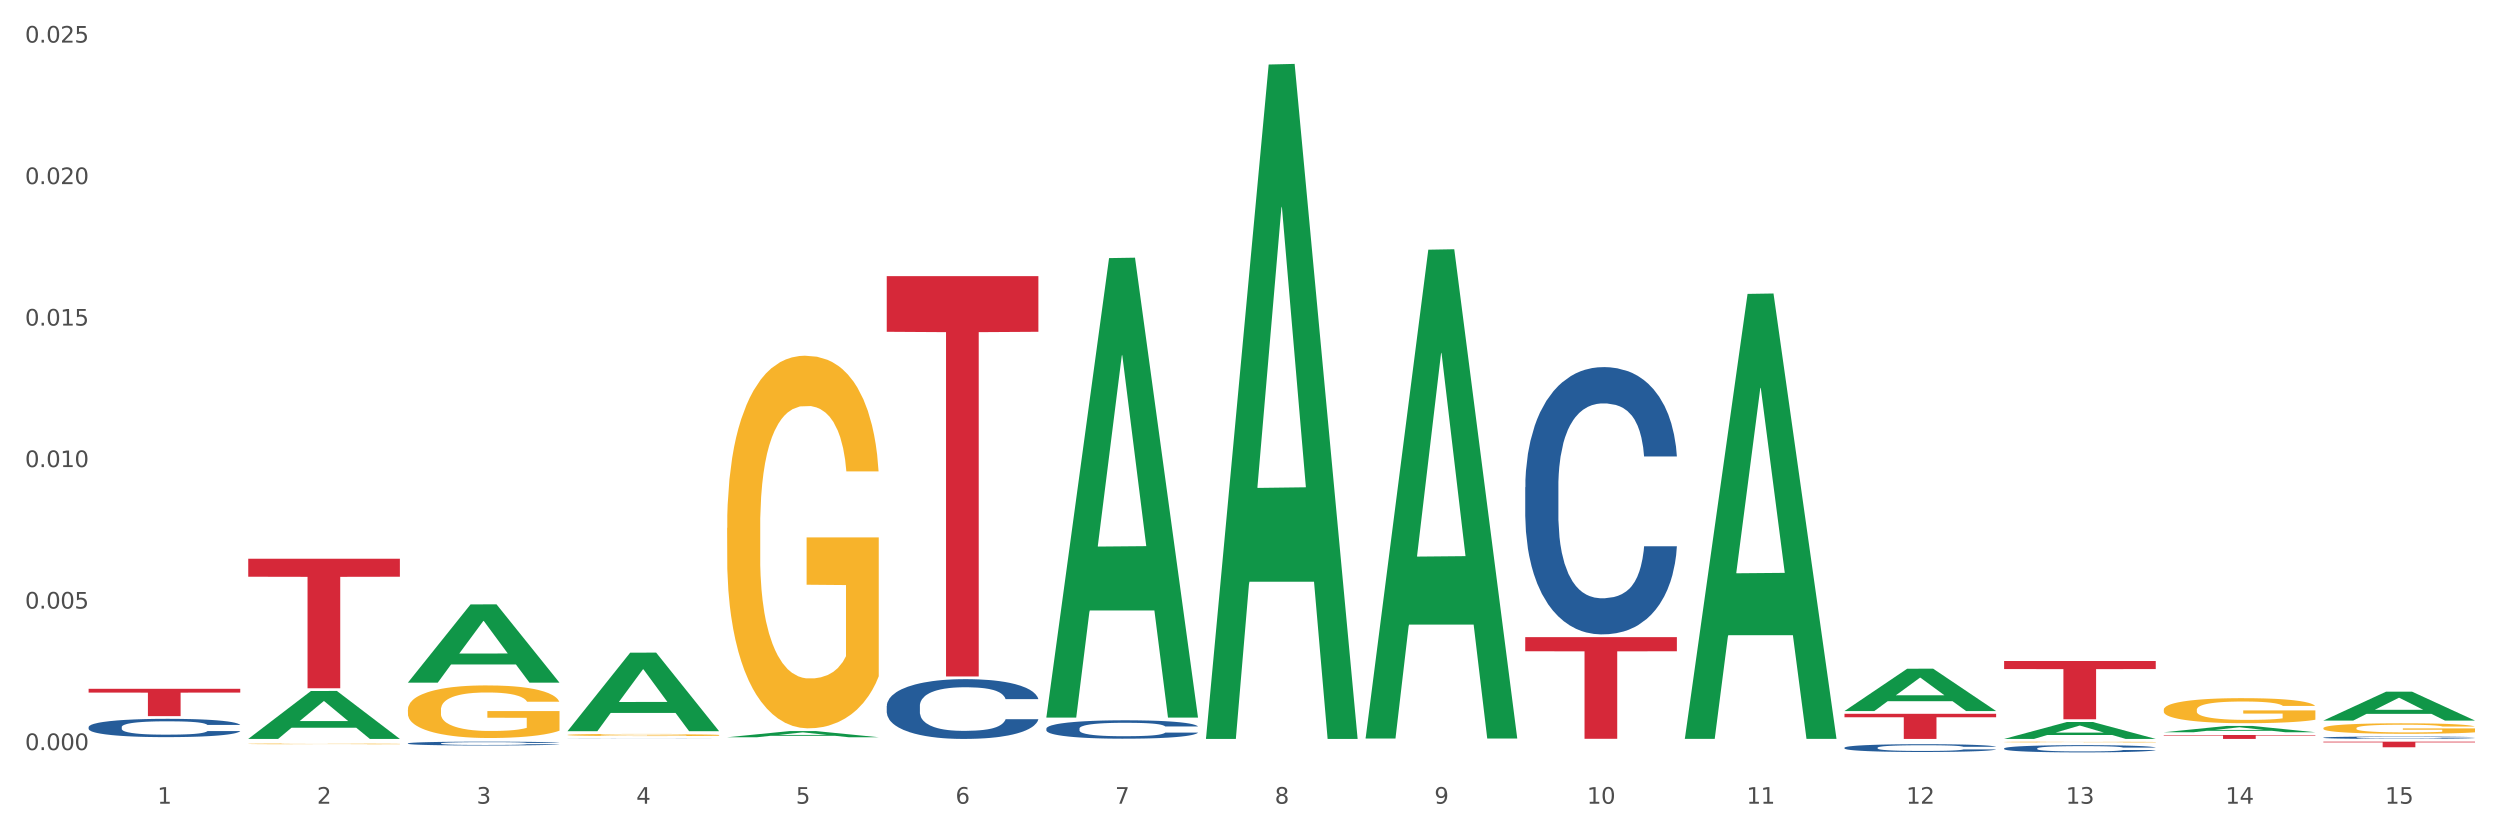
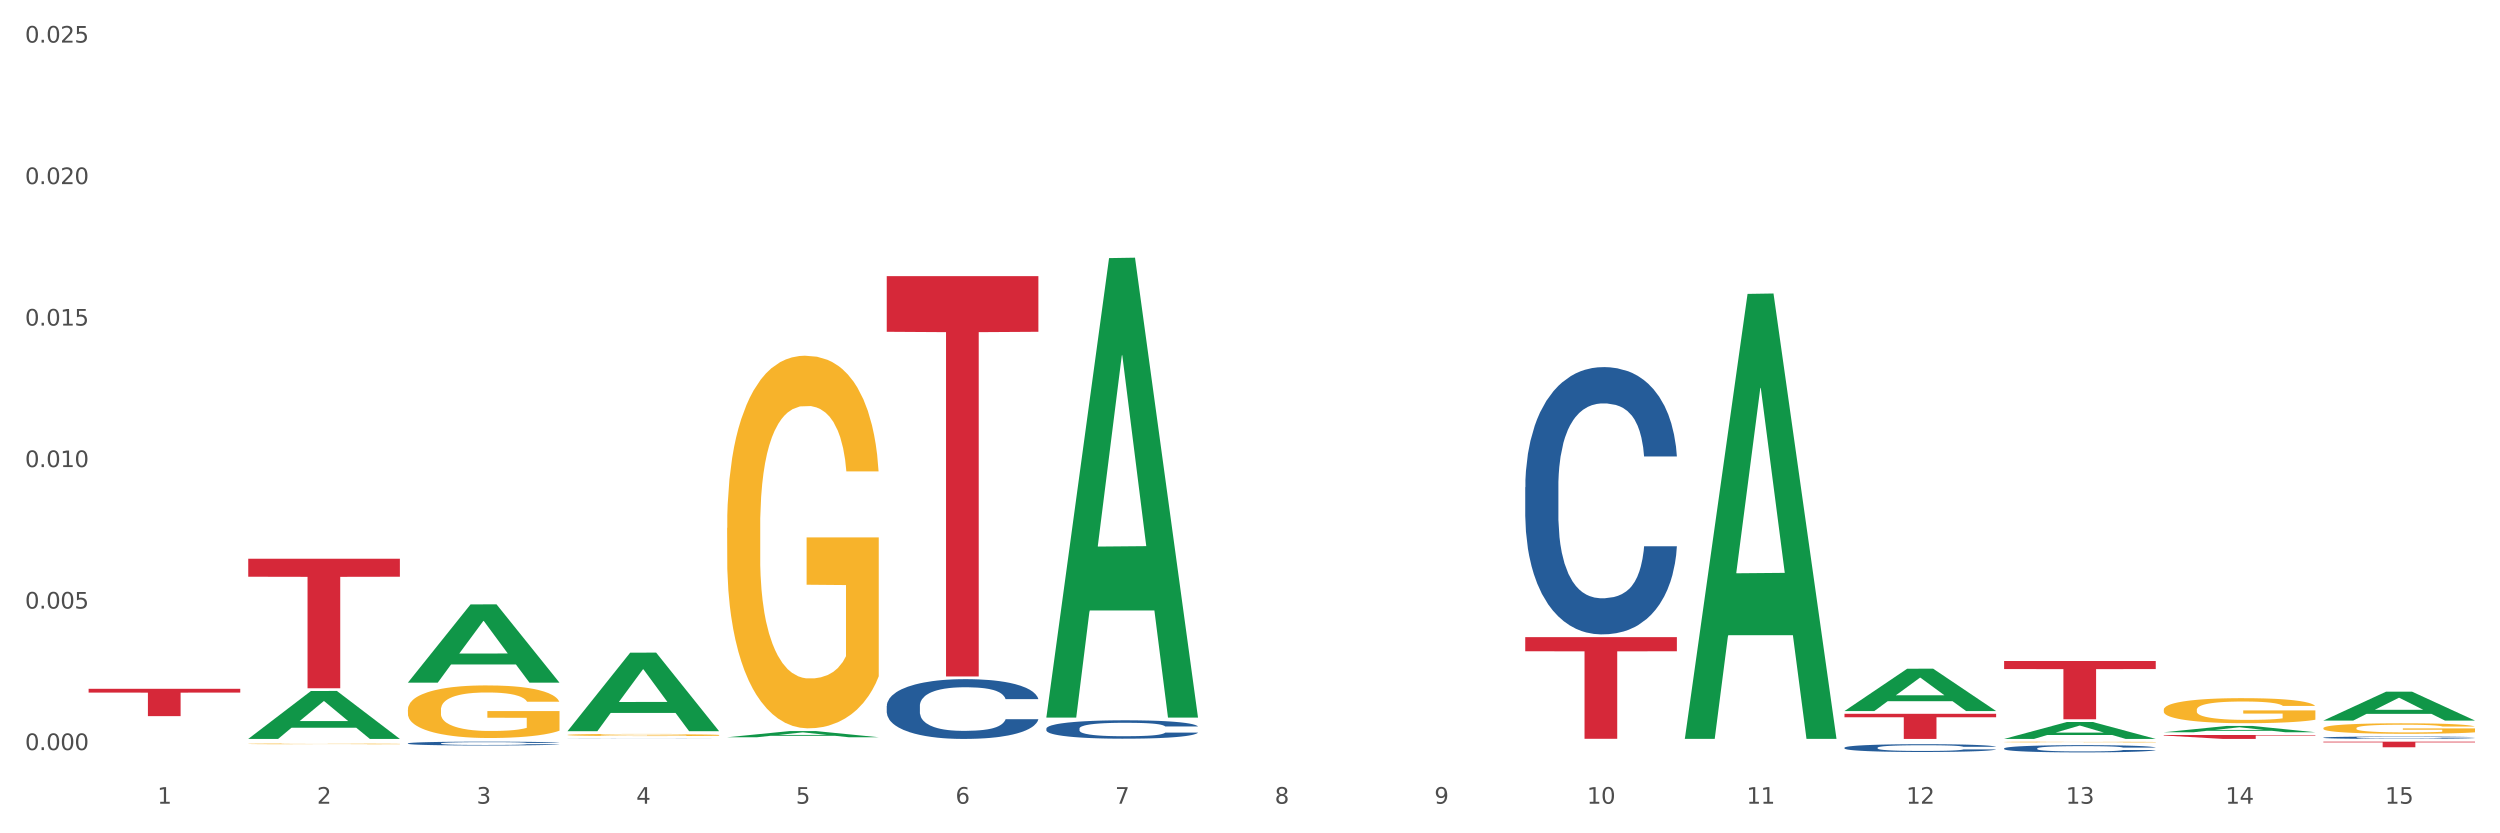
<svg xmlns="http://www.w3.org/2000/svg" xmlns:xlink="http://www.w3.org/1999/xlink" width="1080pt" height="360pt" viewBox="0 0 1080 360" version="1.1">
  <rect x="0" y="0" width="1080" height="360" fill="#333333" stroke="none" />
  <defs>
    <style type="text/css">*{stroke-linejoin: round; stroke-linecap: butt}</style>
  </defs>
  <g id="figure_1">
    <g id="patch_1">
      <path d="M 0 360  L 1080 360  L 1080 0  L 0 0  z " style="fill: #ffffff; stroke: #ffffff; stroke-linejoin: miter" />
    </g>
    <g id="axes_1">
      <g id="matplotlib.axis_1">
        <g id="xtick_1">
          <g id="text_1">
            <g style="fill: #4d4d4d" transform="translate(67.984 347.204) scale(0.096 -0.096)">
              <defs>
                <path id="DejaVuSans-31" d="M 794 531  L 1825 531  L 1825 4091  L 703 3866  L 703 4441  L 1819 4666  L 2450 4666  L 2450 531  L 3481 531  L 3481 0  L 794 0  L 794 531  z " transform="scale(0.016)" />
              </defs>
              <use xlink:href="#DejaVuSans-31" />
            </g>
          </g>
        </g>
        <g id="xtick_2">
          <g id="text_2">
            <g style="fill: #4d4d4d" transform="translate(136.942 347.204) scale(0.096 -0.096)">
              <defs>
                <path id="DejaVuSans-32" d="M 1228 531  L 3431 531  L 3431 0  L 469 0  L 469 531  Q 828 903 1448 1529  Q 2069 2156 2228 2338  Q 2531 2678 2651 2914  Q 2772 3150 2772 3378  Q 2772 3750 2511 3984  Q 2250 4219 1831 4219  Q 1534 4219 1204 4116  Q 875 4013 500 3803  L 500 4441  Q 881 4594 1212 4672  Q 1544 4750 1819 4750  Q 2544 4750 2975 4387  Q 3406 4025 3406 3419  Q 3406 3131 3298 2873  Q 3191 2616 2906 2266  Q 2828 2175 2409 1742  Q 1991 1309 1228 531  z " transform="scale(0.016)" />
              </defs>
              <use xlink:href="#DejaVuSans-32" />
            </g>
          </g>
        </g>
        <g id="xtick_3">
          <g id="text_3">
            <g style="fill: #4d4d4d" transform="translate(205.899 347.204) scale(0.096 -0.096)">
              <defs>
                <path id="DejaVuSans-33" d="M 2597 2516  Q 3050 2419 3304 2112  Q 3559 1806 3559 1356  Q 3559 666 3084 287  Q 2609 -91 1734 -91  Q 1441 -91 1130 -33  Q 819 25 488 141  L 488 750  Q 750 597 1062 519  Q 1375 441 1716 441  Q 2309 441 2620 675  Q 2931 909 2931 1356  Q 2931 1769 2642 2001  Q 2353 2234 1838 2234  L 1294 2234  L 1294 2753  L 1863 2753  Q 2328 2753 2575 2939  Q 2822 3125 2822 3475  Q 2822 3834 2567 4026  Q 2313 4219 1838 4219  Q 1578 4219 1281 4162  Q 984 4106 628 3988  L 628 4550  Q 988 4650 1302 4700  Q 1616 4750 1894 4750  Q 2613 4750 3031 4423  Q 3450 4097 3450 3541  Q 3450 3153 3228 2886  Q 3006 2619 2597 2516  z " transform="scale(0.016)" />
              </defs>
              <use xlink:href="#DejaVuSans-33" />
            </g>
          </g>
        </g>
        <g id="xtick_4">
          <g id="text_4">
            <g style="fill: #4d4d4d" transform="translate(274.857 347.204) scale(0.096 -0.096)">
              <defs>
                <path id="DejaVuSans-34" d="M 2419 4116  L 825 1625  L 2419 1625  L 2419 4116  z M 2253 4666  L 3047 4666  L 3047 1625  L 3713 1625  L 3713 1100  L 3047 1100  L 3047 0  L 2419 0  L 2419 1100  L 313 1100  L 313 1709  L 2253 4666  z " transform="scale(0.016)" />
              </defs>
              <use xlink:href="#DejaVuSans-34" />
            </g>
          </g>
        </g>
        <g id="xtick_5">
          <g id="text_5">
            <g style="fill: #4d4d4d" transform="translate(343.815 347.204) scale(0.096 -0.096)">
              <defs>
                <path id="DejaVuSans-35" d="M 691 4666  L 3169 4666  L 3169 4134  L 1269 4134  L 1269 2991  Q 1406 3038 1543 3061  Q 1681 3084 1819 3084  Q 2600 3084 3056 2656  Q 3513 2228 3513 1497  Q 3513 744 3044 326  Q 2575 -91 1722 -91  Q 1428 -91 1123 -41  Q 819 9 494 109  L 494 744  Q 775 591 1075 516  Q 1375 441 1709 441  Q 2250 441 2565 725  Q 2881 1009 2881 1497  Q 2881 1984 2565 2268  Q 2250 2553 1709 2553  Q 1456 2553 1204 2497  Q 953 2441 691 2322  L 691 4666  z " transform="scale(0.016)" />
              </defs>
              <use xlink:href="#DejaVuSans-35" />
            </g>
          </g>
        </g>
        <g id="xtick_6">
          <g id="text_6">
            <g style="fill: #4d4d4d" transform="translate(412.772 347.204) scale(0.096 -0.096)">
              <defs>
                <path id="DejaVuSans-36" d="M 2113 2584  Q 1688 2584 1439 2293  Q 1191 2003 1191 1497  Q 1191 994 1439 701  Q 1688 409 2113 409  Q 2538 409 2786 701  Q 3034 994 3034 1497  Q 3034 2003 2786 2293  Q 2538 2584 2113 2584  z M 3366 4563  L 3366 3988  Q 3128 4100 2886 4159  Q 2644 4219 2406 4219  Q 1781 4219 1451 3797  Q 1122 3375 1075 2522  Q 1259 2794 1537 2939  Q 1816 3084 2150 3084  Q 2853 3084 3261 2657  Q 3669 2231 3669 1497  Q 3669 778 3244 343  Q 2819 -91 2113 -91  Q 1303 -91 875 529  Q 447 1150 447 2328  Q 447 3434 972 4092  Q 1497 4750 2381 4750  Q 2619 4750 2861 4703  Q 3103 4656 3366 4563  z " transform="scale(0.016)" />
              </defs>
              <use xlink:href="#DejaVuSans-36" />
            </g>
          </g>
        </g>
        <g id="xtick_7">
          <g id="text_7">
            <g style="fill: #4d4d4d" transform="translate(481.73 347.204) scale(0.096 -0.096)">
              <defs>
                <path id="DejaVuSans-37" d="M 525 4666  L 3525 4666  L 3525 4397  L 1831 0  L 1172 0  L 2766 4134  L 525 4134  L 525 4666  z " transform="scale(0.016)" />
              </defs>
              <use xlink:href="#DejaVuSans-37" />
            </g>
          </g>
        </g>
        <g id="xtick_8">
          <g id="text_8">
            <g style="fill: #4d4d4d" transform="translate(550.688 347.204) scale(0.096 -0.096)">
              <defs>
                <path id="DejaVuSans-38" d="M 2034 2216  Q 1584 2216 1326 1975  Q 1069 1734 1069 1313  Q 1069 891 1326 650  Q 1584 409 2034 409  Q 2484 409 2743 651  Q 3003 894 3003 1313  Q 3003 1734 2745 1975  Q 2488 2216 2034 2216  z M 1403 2484  Q 997 2584 770 2862  Q 544 3141 544 3541  Q 544 4100 942 4425  Q 1341 4750 2034 4750  Q 2731 4750 3128 4425  Q 3525 4100 3525 3541  Q 3525 3141 3298 2862  Q 3072 2584 2669 2484  Q 3125 2378 3379 2068  Q 3634 1759 3634 1313  Q 3634 634 3220 271  Q 2806 -91 2034 -91  Q 1263 -91 848 271  Q 434 634 434 1313  Q 434 1759 690 2068  Q 947 2378 1403 2484  z M 1172 3481  Q 1172 3119 1398 2916  Q 1625 2713 2034 2713  Q 2441 2713 2670 2916  Q 2900 3119 2900 3481  Q 2900 3844 2670 4047  Q 2441 4250 2034 4250  Q 1625 4250 1398 4047  Q 1172 3844 1172 3481  z " transform="scale(0.016)" />
              </defs>
              <use xlink:href="#DejaVuSans-38" />
            </g>
          </g>
        </g>
        <g id="xtick_9">
          <g id="text_9">
            <g style="fill: #4d4d4d" transform="translate(619.645 347.204) scale(0.096 -0.096)">
              <defs>
                <path id="DejaVuSans-39" d="M 703 97  L 703 672  Q 941 559 1184 500  Q 1428 441 1663 441  Q 2288 441 2617 861  Q 2947 1281 2994 2138  Q 2813 1869 2534 1725  Q 2256 1581 1919 1581  Q 1219 1581 811 2004  Q 403 2428 403 3163  Q 403 3881 828 4315  Q 1253 4750 1959 4750  Q 2769 4750 3195 4129  Q 3622 3509 3622 2328  Q 3622 1225 3098 567  Q 2575 -91 1691 -91  Q 1453 -91 1209 -44  Q 966 3 703 97  z M 1959 2075  Q 2384 2075 2632 2365  Q 2881 2656 2881 3163  Q 2881 3666 2632 3958  Q 2384 4250 1959 4250  Q 1534 4250 1286 3958  Q 1038 3666 1038 3163  Q 1038 2656 1286 2365  Q 1534 2075 1959 2075  z " transform="scale(0.016)" />
              </defs>
              <use xlink:href="#DejaVuSans-39" />
            </g>
          </g>
        </g>
        <g id="xtick_10">
          <g id="text_10">
            <g style="fill: #4d4d4d" transform="translate(685.549 347.204) scale(0.096 -0.096)">
              <defs>
                <path id="DejaVuSans-30" d="M 2034 4250  Q 1547 4250 1301 3770  Q 1056 3291 1056 2328  Q 1056 1369 1301 889  Q 1547 409 2034 409  Q 2525 409 2770 889  Q 3016 1369 3016 2328  Q 3016 3291 2770 3770  Q 2525 4250 2034 4250  z M 2034 4750  Q 2819 4750 3233 4129  Q 3647 3509 3647 2328  Q 3647 1150 3233 529  Q 2819 -91 2034 -91  Q 1250 -91 836 529  Q 422 1150 422 2328  Q 422 3509 836 4129  Q 1250 4750 2034 4750  z " transform="scale(0.016)" />
              </defs>
              <use xlink:href="#DejaVuSans-31" />
              <use xlink:href="#DejaVuSans-30" transform="translate(63.623 0)" />
            </g>
          </g>
        </g>
        <g id="xtick_11">
          <g id="text_11">
            <g style="fill: #4d4d4d" transform="translate(754.506 347.204) scale(0.096 -0.096)">
              <use xlink:href="#DejaVuSans-31" />
              <use xlink:href="#DejaVuSans-31" transform="translate(63.623 0)" />
            </g>
          </g>
        </g>
        <g id="xtick_12">
          <g id="text_12">
            <g style="fill: #4d4d4d" transform="translate(823.464 347.204) scale(0.096 -0.096)">
              <use xlink:href="#DejaVuSans-31" />
              <use xlink:href="#DejaVuSans-32" transform="translate(63.623 0)" />
            </g>
          </g>
        </g>
        <g id="xtick_13">
          <g id="text_13">
            <g style="fill: #4d4d4d" transform="translate(892.422 347.204) scale(0.096 -0.096)">
              <use xlink:href="#DejaVuSans-31" />
              <use xlink:href="#DejaVuSans-33" transform="translate(63.623 0)" />
            </g>
          </g>
        </g>
        <g id="xtick_14">
          <g id="text_14">
            <g style="fill: #4d4d4d" transform="translate(961.379 347.204) scale(0.096 -0.096)">
              <use xlink:href="#DejaVuSans-31" />
              <use xlink:href="#DejaVuSans-34" transform="translate(63.623 0)" />
            </g>
          </g>
        </g>
        <g id="xtick_15">
          <g id="text_15">
            <g style="fill: #4d4d4d" transform="translate(1030.337 347.204) scale(0.096 -0.096)">
              <use xlink:href="#DejaVuSans-31" />
              <use xlink:href="#DejaVuSans-35" transform="translate(63.623 0)" />
            </g>
          </g>
        </g>
        <g id="xtick_16" />
        <g id="xtick_17" />
        <g id="xtick_18" />
        <g id="xtick_19" />
        <g id="xtick_20" />
        <g id="xtick_21" />
        <g id="xtick_22" />
        <g id="xtick_23" />
        <g id="xtick_24" />
        <g id="xtick_25" />
        <g id="xtick_26" />
        <g id="xtick_27" />
        <g id="xtick_28" />
        <g id="xtick_29" />
      </g>
      <g id="matplotlib.axis_2">
        <g id="ytick_1">
          <g id="text_16">
            <g style="fill: #4d4d4d" transform="translate(10.8 324.037) scale(0.096 -0.096)">
              <defs>
                <path id="DejaVuSans-2e" d="M 684 794  L 1344 794  L 1344 0  L 684 0  L 684 794  z " transform="scale(0.016)" />
              </defs>
              <use xlink:href="#DejaVuSans-30" />
              <use xlink:href="#DejaVuSans-2e" transform="translate(63.623 0)" />
              <use xlink:href="#DejaVuSans-30" transform="translate(95.41 0)" />
              <use xlink:href="#DejaVuSans-30" transform="translate(159.033 0)" />
              <use xlink:href="#DejaVuSans-30" transform="translate(222.656 0)" />
            </g>
          </g>
        </g>
        <g id="ytick_2">
          <g id="text_17">
            <g style="fill: #4d4d4d" transform="translate(10.8 262.911) scale(0.096 -0.096)">
              <use xlink:href="#DejaVuSans-30" />
              <use xlink:href="#DejaVuSans-2e" transform="translate(63.623 0)" />
              <use xlink:href="#DejaVuSans-30" transform="translate(95.41 0)" />
              <use xlink:href="#DejaVuSans-30" transform="translate(159.033 0)" />
              <use xlink:href="#DejaVuSans-35" transform="translate(222.656 0)" />
            </g>
          </g>
        </g>
        <g id="ytick_3">
          <g id="text_18">
            <g style="fill: #4d4d4d" transform="translate(10.8 201.784) scale(0.096 -0.096)">
              <use xlink:href="#DejaVuSans-30" />
              <use xlink:href="#DejaVuSans-2e" transform="translate(63.623 0)" />
              <use xlink:href="#DejaVuSans-30" transform="translate(95.41 0)" />
              <use xlink:href="#DejaVuSans-31" transform="translate(159.033 0)" />
              <use xlink:href="#DejaVuSans-30" transform="translate(222.656 0)" />
            </g>
          </g>
        </g>
        <g id="ytick_4">
          <g id="text_19">
            <g style="fill: #4d4d4d" transform="translate(10.8 140.658) scale(0.096 -0.096)">
              <use xlink:href="#DejaVuSans-30" />
              <use xlink:href="#DejaVuSans-2e" transform="translate(63.623 0)" />
              <use xlink:href="#DejaVuSans-30" transform="translate(95.41 0)" />
              <use xlink:href="#DejaVuSans-31" transform="translate(159.033 0)" />
              <use xlink:href="#DejaVuSans-35" transform="translate(222.656 0)" />
            </g>
          </g>
        </g>
        <g id="ytick_5">
          <g id="text_20">
            <g style="fill: #4d4d4d" transform="translate(10.8 79.532) scale(0.096 -0.096)">
              <use xlink:href="#DejaVuSans-30" />
              <use xlink:href="#DejaVuSans-2e" transform="translate(63.623 0)" />
              <use xlink:href="#DejaVuSans-30" transform="translate(95.41 0)" />
              <use xlink:href="#DejaVuSans-32" transform="translate(159.033 0)" />
              <use xlink:href="#DejaVuSans-30" transform="translate(222.656 0)" />
            </g>
          </g>
        </g>
        <g id="ytick_6">
          <g id="text_21">
            <g style="fill: #4d4d4d" transform="translate(10.8 18.405) scale(0.096 -0.096)">
              <use xlink:href="#DejaVuSans-30" />
              <use xlink:href="#DejaVuSans-2e" transform="translate(63.623 0)" />
              <use xlink:href="#DejaVuSans-30" transform="translate(95.41 0)" />
              <use xlink:href="#DejaVuSans-32" transform="translate(159.033 0)" />
              <use xlink:href="#DejaVuSans-35" transform="translate(222.656 0)" />
            </g>
          </g>
        </g>
        <g id="ytick_7" />
        <g id="ytick_8" />
        <g id="ytick_9" />
        <g id="ytick_10" />
        <g id="ytick_11" />
      </g>
      <g id="PolyCollection_1">
        <path d="M 658.902 210.47  L 658.979 210.365  L 658.979 207.412  L 659.212 203.405  L 660.063 196.022  L 661.148 190.433  L 663.006 183.894  L 664.013 181.152  L 665.329 178.094  L 668.039 173.137  L 671.137 168.919  L 673.305 166.598  L 674.931 165.122  L 678.57 162.485  L 680.661 161.325  L 682.829 160.376  L 684.688 159.743  L 687.785 159.005  L 690.263 158.689  L 693.128 158.583  L 695.529 158.689  L 698.703 159.111  L 703.349 160.376  L 705.13 161.114  L 707.531 162.38  L 710.009 164.067  L 712.022 165.755  L 714.345 168.18  L 716.746 171.344  L 719.069 175.352  L 720.695 179.043  L 722.011 182.945  L 723.173 187.691  L 724.025 192.858  L 724.412 197.182  L 710.241 197.182  L 709.854 193.28  L 709.08 189.062  L 708.305 186.214  L 707.454 183.894  L 706.137 181.258  L 704.976 179.57  L 703.04 177.566  L 701.259 176.301  L 699.787 175.563  L 698.006 174.93  L 694.212 174.297  L 691.502 174.297  L 689.798 174.508  L 687.708 175.035  L 685.927 175.774  L 683.836 177.039  L 682.21 178.41  L 680.584 180.203  L 679.654 181.469  L 678.261 183.789  L 677.331 185.687  L 676.092 188.956  L 675.396 191.276  L 674.157 197.288  L 673.615 201.717  L 673.382 204.776  L 673.227 208.15  L 673.227 224.602  L 673.692 231.985  L 674.079 235.148  L 674.699 238.734  L 675.86 243.374  L 677.564 247.909  L 679.345 251.179  L 680.816 253.182  L 682.21 254.659  L 683.604 255.819  L 685.307 256.874  L 686.701 257.506  L 688.792 258.139  L 691.27 258.455  L 693.206 258.455  L 697.155 257.928  L 698.936 257.401  L 700.639 256.663  L 702.498 255.503  L 703.969 254.237  L 704.821 253.288  L 706.215 251.284  L 707.299 249.175  L 708.228 246.749  L 708.847 244.64  L 709.544 241.476  L 710.086 237.89  L 710.241 235.992  L 724.412 235.992  L 724.102 239.789  L 723.56 243.48  L 722.476 248.437  L 721.624 251.284  L 720.308 254.764  L 718.914 257.717  L 716.978 260.987  L 715.197 263.412  L 713.339 265.521  L 711.325 267.42  L 707.686 270.056  L 706.369 270.794  L 703.582 272.06  L 701.414 272.798  L 698.239 273.536  L 694.987 273.958  L 691.579 274.064  L 688.559 273.853  L 685.23 273.22  L 683.139 272.587  L 680.816 271.638  L 678.106 270.162  L 675.55 268.369  L 673.15 266.26  L 670.904 263.834  L 668.814 261.092  L 666.103 256.557  L 664.09 252.128  L 662.619 248.015  L 661.612 244.535  L 660.605 240.105  L 660.063 237.047  L 659.212 229.664  L 658.902 222.809  L 658.902 210.47  z " clip-path="url(#p898da6d5da)" style="fill: #255c99" />
        <path d="M 796.817 323.003  L 796.895 323  L 796.895 322.914  L 797.127 322.796  L 797.979 322.581  L 799.063 322.417  L 800.921 322.226  L 801.928 322.146  L 803.244 322.057  L 805.955 321.912  L 809.052 321.789  L 811.22 321.721  L 812.846 321.678  L 816.486 321.601  L 818.576 321.567  L 820.745 321.539  L 822.603 321.521  L 825.7 321.499  L 828.178 321.49  L 831.043 321.487  L 833.444 321.49  L 836.619 321.502  L 841.265 321.539  L 843.046 321.561  L 845.446 321.598  L 847.924 321.647  L 849.937 321.696  L 852.261 321.767  L 854.661 321.86  L 856.984 321.977  L 858.61 322.085  L 859.927 322.199  L 861.088 322.337  L 861.94 322.488  L 862.327 322.615  L 848.156 322.615  L 847.769 322.501  L 846.995 322.377  L 846.221 322.294  L 845.369 322.226  L 844.052 322.149  L 842.891 322.1  L 840.955 322.041  L 839.174 322.004  L 837.703 321.983  L 835.922 321.964  L 832.127 321.946  L 829.417 321.946  L 827.714 321.952  L 825.623 321.967  L 823.842 321.989  L 821.751 322.026  L 820.125 322.066  L 818.499 322.118  L 817.57 322.155  L 816.176 322.223  L 815.247 322.279  L 814.008 322.374  L 813.311 322.442  L 812.072 322.618  L 811.53 322.747  L 811.298 322.836  L 811.143 322.935  L 811.143 323.416  L 811.607 323.632  L 811.994 323.724  L 812.614 323.829  L 813.775 323.964  L 815.479 324.097  L 817.26 324.192  L 818.731 324.251  L 820.125 324.294  L 821.519 324.328  L 823.222 324.359  L 824.616 324.377  L 826.707 324.396  L 829.185 324.405  L 831.121 324.405  L 835.07 324.39  L 836.851 324.374  L 838.555 324.353  L 840.413 324.319  L 841.884 324.282  L 842.736 324.254  L 844.13 324.196  L 845.214 324.134  L 846.143 324.063  L 846.763 324.001  L 847.46 323.909  L 848.002 323.804  L 848.156 323.749  L 862.327 323.749  L 862.017 323.86  L 861.475 323.967  L 860.391 324.112  L 859.539 324.196  L 858.223 324.297  L 856.829 324.384  L 854.893 324.479  L 853.112 324.55  L 851.254 324.612  L 849.241 324.667  L 845.601 324.744  L 844.285 324.766  L 841.497 324.803  L 839.329 324.824  L 836.154 324.846  L 832.902 324.858  L 829.495 324.861  L 826.475 324.855  L 823.145 324.837  L 821.054 324.818  L 818.731 324.79  L 816.021 324.747  L 813.466 324.695  L 811.065 324.633  L 808.82 324.562  L 806.729 324.482  L 804.019 324.35  L 802.005 324.22  L 800.534 324.1  L 799.527 323.998  L 798.521 323.869  L 797.979 323.78  L 797.127 323.564  L 796.817 323.363  L 796.817 323.003  z " clip-path="url(#p898da6d5da)" style="fill: #255c99" />
        <path d="M 245.156 319.177  L 245.233 319.177  L 245.233 319.175  L 245.466 319.173  L 246.317 319.168  L 247.402 319.164  L 249.26 319.16  L 250.267 319.158  L 251.583 319.156  L 254.293 319.153  L 257.391 319.15  L 259.559 319.149  L 261.185 319.148  L 264.824 319.146  L 266.915 319.145  L 269.083 319.145  L 270.942 319.144  L 274.039 319.144  L 276.517 319.144  L 279.382 319.144  L 281.783 319.144  L 284.957 319.144  L 289.604 319.145  L 291.385 319.145  L 293.785 319.146  L 296.263 319.147  L 298.276 319.148  L 300.599 319.15  L 303 319.152  L 305.323 319.155  L 306.949 319.157  L 308.265 319.16  L 309.427 319.163  L 310.279 319.166  L 310.666 319.169  L 296.495 319.169  L 296.108 319.166  L 295.334 319.164  L 294.559 319.162  L 293.708 319.16  L 292.391 319.158  L 291.23 319.157  L 289.294 319.156  L 287.513 319.155  L 286.042 319.155  L 284.261 319.154  L 280.466 319.154  L 277.756 319.154  L 276.052 319.154  L 273.962 319.154  L 272.181 319.155  L 270.09 319.156  L 268.464 319.157  L 266.838 319.158  L 265.908 319.159  L 264.515 319.16  L 263.585 319.161  L 262.346 319.163  L 261.65 319.165  L 260.411 319.169  L 259.869 319.172  L 259.636 319.174  L 259.481 319.176  L 259.481 319.187  L 259.946 319.191  L 260.333 319.194  L 260.953 319.196  L 262.114 319.199  L 263.818 319.202  L 265.599 319.204  L 267.07 319.205  L 268.464 319.206  L 269.858 319.207  L 271.561 319.208  L 272.955 319.208  L 275.046 319.208  L 277.524 319.209  L 279.46 319.209  L 283.409 319.208  L 285.19 319.208  L 286.893 319.208  L 288.752 319.207  L 290.223 319.206  L 291.075 319.205  L 292.469 319.204  L 293.553 319.203  L 294.482 319.201  L 295.101 319.2  L 295.798 319.198  L 296.34 319.195  L 296.495 319.194  L 310.666 319.194  L 310.356 319.197  L 309.814 319.199  L 308.73 319.202  L 307.878 319.204  L 306.562 319.206  L 305.168 319.208  L 303.232 319.21  L 301.451 319.212  L 299.593 319.213  L 297.579 319.215  L 293.94 319.216  L 292.623 319.217  L 289.836 319.218  L 287.668 319.218  L 284.493 319.218  L 281.241 319.219  L 277.833 319.219  L 274.813 319.219  L 271.484 319.218  L 269.393 319.218  L 267.07 319.217  L 264.36 319.216  L 261.804 319.215  L 259.404 319.214  L 257.158 319.212  L 255.068 319.21  L 252.357 319.207  L 250.344 319.205  L 248.873 319.202  L 247.866 319.2  L 246.86 319.197  L 246.317 319.195  L 245.466 319.19  L 245.156 319.185  L 245.156 319.177  z " clip-path="url(#p898da6d5da)" style="fill: #255c99" />
        <path d="M 176.198 321.136  L 176.276 321.135  L 176.276 321.092  L 176.508 321.035  L 177.36 320.928  L 178.444 320.848  L 180.302 320.754  L 181.309 320.715  L 182.625 320.671  L 185.336 320.599  L 188.433 320.539  L 190.601 320.505  L 192.227 320.484  L 195.867 320.446  L 197.957 320.429  L 200.126 320.416  L 201.984 320.407  L 205.081 320.396  L 207.559 320.392  L 210.424 320.39  L 212.825 320.392  L 216 320.398  L 220.646 320.416  L 222.427 320.426  L 224.827 320.445  L 227.305 320.469  L 229.319 320.493  L 231.642 320.528  L 234.042 320.574  L 236.365 320.631  L 237.991 320.684  L 239.308 320.74  L 240.469 320.809  L 241.321 320.883  L 241.708 320.945  L 227.538 320.945  L 227.15 320.889  L 226.376 320.828  L 225.602 320.787  L 224.75 320.754  L 223.433 320.716  L 222.272 320.692  L 220.336 320.663  L 218.555 320.645  L 217.084 320.634  L 215.303 320.625  L 211.509 320.616  L 208.798 320.616  L 207.095 320.619  L 205.004 320.627  L 203.223 320.637  L 201.132 320.655  L 199.506 320.675  L 197.88 320.701  L 196.951 320.719  L 195.557 320.752  L 194.628 320.78  L 193.389 320.827  L 192.692 320.86  L 191.453 320.947  L 190.911 321.01  L 190.679 321.054  L 190.524 321.103  L 190.524 321.339  L 190.988 321.446  L 191.376 321.491  L 191.995 321.543  L 193.157 321.609  L 194.86 321.675  L 196.641 321.722  L 198.112 321.75  L 199.506 321.772  L 200.9 321.788  L 202.604 321.804  L 203.997 321.813  L 206.088 321.822  L 208.566 321.826  L 210.502 321.826  L 214.451 321.819  L 216.232 321.811  L 217.936 321.8  L 219.794 321.784  L 221.265 321.766  L 222.117 321.752  L 223.511 321.723  L 224.595 321.693  L 225.524 321.658  L 226.144 321.628  L 226.841 321.582  L 227.383 321.531  L 227.538 321.503  L 241.708 321.503  L 241.398 321.558  L 240.856 321.611  L 239.772 321.682  L 238.92 321.723  L 237.604 321.773  L 236.21 321.816  L 234.274 321.863  L 232.493 321.898  L 230.635 321.928  L 228.622 321.955  L 224.982 321.993  L 223.666 322.004  L 220.878 322.022  L 218.71 322.033  L 215.535 322.043  L 212.283 322.049  L 208.876 322.051  L 205.856 322.048  L 202.526 322.039  L 200.435 322.03  L 198.112 322.016  L 195.402 321.995  L 192.847 321.969  L 190.446 321.939  L 188.201 321.904  L 186.11 321.864  L 183.4 321.799  L 181.386 321.735  L 179.915 321.676  L 178.909 321.626  L 177.902 321.562  L 177.36 321.518  L 176.508 321.412  L 176.198 321.314  L 176.198 321.136  z " clip-path="url(#p898da6d5da)" style="fill: #255c99" />
        <path d="M 452.029 314.738  L 452.106 314.731  L 452.106 314.527  L 452.339 314.251  L 453.19 313.743  L 454.275 313.358  L 456.133 312.907  L 457.14 312.718  L 458.456 312.508  L 461.166 312.166  L 464.264 311.875  L 466.432 311.716  L 468.058 311.614  L 471.697 311.432  L 473.788 311.352  L 475.956 311.287  L 477.815 311.243  L 480.912 311.193  L 483.39 311.171  L 486.255 311.163  L 488.656 311.171  L 491.83 311.2  L 496.476 311.287  L 498.257 311.338  L 500.658 311.425  L 503.136 311.541  L 505.149 311.657  L 507.472 311.825  L 509.873 312.043  L 512.196 312.319  L 513.822 312.573  L 515.138 312.842  L 516.3 313.169  L 517.152 313.525  L 517.539 313.823  L 503.368 313.823  L 502.981 313.554  L 502.207 313.263  L 501.432 313.067  L 500.581 312.907  L 499.264 312.725  L 498.103 312.609  L 496.167 312.471  L 494.386 312.384  L 492.914 312.333  L 491.133 312.29  L 487.339 312.246  L 484.629 312.246  L 482.925 312.261  L 480.835 312.297  L 479.054 312.348  L 476.963 312.435  L 475.337 312.529  L 473.711 312.653  L 472.781 312.74  L 471.388 312.9  L 470.458 313.031  L 469.219 313.256  L 468.523 313.416  L 467.284 313.83  L 466.742 314.135  L 466.509 314.346  L 466.354 314.578  L 466.354 315.711  L 466.819 316.22  L 467.206 316.438  L 467.826 316.685  L 468.987 317.005  L 470.691 317.317  L 472.472 317.542  L 473.943 317.68  L 475.337 317.782  L 476.731 317.862  L 478.434 317.935  L 479.828 317.978  L 481.919 318.022  L 484.397 318.044  L 486.333 318.044  L 490.282 318.007  L 492.063 317.971  L 493.766 317.92  L 495.625 317.84  L 497.096 317.753  L 497.948 317.688  L 499.342 317.55  L 500.426 317.404  L 501.355 317.237  L 501.974 317.092  L 502.671 316.874  L 503.213 316.627  L 503.368 316.496  L 517.539 316.496  L 517.229 316.758  L 516.687 317.012  L 515.603 317.353  L 514.751 317.55  L 513.435 317.789  L 512.041 317.993  L 510.105 318.218  L 508.324 318.385  L 506.466 318.53  L 504.452 318.661  L 500.813 318.843  L 499.496 318.894  L 496.709 318.981  L 494.541 319.032  L 491.366 319.083  L 488.114 319.112  L 484.706 319.119  L 481.686 319.104  L 478.357 319.061  L 476.266 319.017  L 473.943 318.952  L 471.233 318.85  L 468.677 318.727  L 466.277 318.581  L 464.031 318.414  L 461.941 318.225  L 459.23 317.913  L 457.217 317.608  L 455.746 317.324  L 454.739 317.085  L 453.733 316.779  L 453.19 316.569  L 452.339 316.06  L 452.029 315.588  L 452.029 314.738  z " clip-path="url(#p898da6d5da)" style="fill: #255c99" />
        <path d="M 383.071 304.995  L 383.149 304.972  L 383.149 304.311  L 383.381 303.415  L 384.233 301.764  L 385.317 300.513  L 387.175 299.051  L 388.182 298.438  L 389.498 297.754  L 392.209 296.645  L 395.306 295.701  L 397.474 295.182  L 399.1 294.852  L 402.74 294.262  L 404.83 294.003  L 406.999 293.791  L 408.857 293.649  L 411.954 293.484  L 414.432 293.413  L 417.297 293.39  L 419.698 293.413  L 422.873 293.508  L 427.519 293.791  L 429.3 293.956  L 431.7 294.239  L 434.178 294.616  L 436.192 294.994  L 438.515 295.536  L 440.915 296.244  L 443.238 297.14  L 444.864 297.966  L 446.181 298.839  L 447.342 299.9  L 448.194 301.056  L 448.581 302.023  L 434.411 302.023  L 434.023 301.15  L 433.249 300.207  L 432.475 299.57  L 431.623 299.051  L 430.306 298.461  L 429.145 298.084  L 427.209 297.636  L 425.428 297.353  L 423.957 297.187  L 422.176 297.046  L 418.382 296.904  L 415.671 296.904  L 413.968 296.952  L 411.877 297.069  L 410.096 297.235  L 408.005 297.518  L 406.379 297.824  L 404.753 298.225  L 403.824 298.508  L 402.43 299.027  L 401.501 299.452  L 400.262 300.183  L 399.565 300.702  L 398.326 302.047  L 397.784 303.037  L 397.552 303.721  L 397.397 304.476  L 397.397 308.156  L 397.861 309.807  L 398.248 310.515  L 398.868 311.317  L 400.029 312.355  L 401.733 313.369  L 403.514 314.1  L 404.985 314.548  L 406.379 314.879  L 407.773 315.138  L 409.477 315.374  L 410.87 315.515  L 412.961 315.657  L 415.439 315.728  L 417.375 315.728  L 421.324 315.61  L 423.105 315.492  L 424.809 315.327  L 426.667 315.067  L 428.138 314.784  L 428.99 314.572  L 430.384 314.124  L 431.468 313.652  L 432.397 313.109  L 433.017 312.638  L 433.714 311.93  L 434.256 311.128  L 434.411 310.703  L 448.581 310.703  L 448.271 311.553  L 447.729 312.378  L 446.645 313.487  L 445.793 314.124  L 444.477 314.902  L 443.083 315.563  L 441.147 316.294  L 439.366 316.836  L 437.508 317.308  L 435.495 317.733  L 431.855 318.322  L 430.539 318.488  L 427.751 318.771  L 425.583 318.936  L 422.408 319.101  L 419.156 319.195  L 415.749 319.219  L 412.729 319.172  L 409.399 319.03  L 407.308 318.889  L 404.985 318.676  L 402.275 318.346  L 399.72 317.945  L 397.319 317.473  L 395.074 316.931  L 392.983 316.317  L 390.273 315.303  L 388.259 314.312  L 386.788 313.393  L 385.782 312.614  L 384.775 311.623  L 384.233 310.939  L 383.381 309.288  L 383.071 307.755  L 383.071 304.995  z " clip-path="url(#p898da6d5da)" style="fill: #255c99" />
-         <path d="M 589.944 318.647  L 590.012 318.448  L 617.026 107.868  L 628.237 107.67  L 655.454 319.044  L 642.487 319.044  L 636.612 269.822  L 608.719 269.822  L 608.517 270.616  L 602.844 319.044  L 589.944 319.044  L 589.944 318.647  L 612.231 240.448  L 633.1 240.25  L 622.767 152.723  L 622.632 152.326  L 622.497 152.922  L 612.164 240.25  L 612.231 240.448  L 589.944 318.647  z " clip-path="url(#p898da6d5da)" style="fill: #109648" />
-         <path d="M 520.987 318.662  L 521.054 318.388  L 548.068 27.871  L 559.279 27.597  L 586.496 319.209  L 573.53 319.209  L 567.654 251.303  L 539.762 251.303  L 539.559 252.399  L 533.886 319.209  L 520.987 319.209  L 520.987 318.662  L 543.273 210.779  L 564.142 210.505  L 553.809 89.753  L 553.674 89.205  L 553.539 90.027  L 543.206 210.505  L 543.273 210.779  L 520.987 318.662  z " clip-path="url(#p898da6d5da)" style="fill: #109648" />
-         <path d="M 38.283 314.086  L 38.36 314.079  L 38.36 313.877  L 38.593 313.603  L 39.445 313.097  L 40.529 312.714  L 42.387 312.267  L 43.394 312.079  L 44.71 311.87  L 47.42 311.53  L 50.518 311.241  L 52.686 311.082  L 54.312 310.981  L 57.951 310.801  L 60.042 310.721  L 62.21 310.656  L 64.069 310.613  L 67.166 310.563  L 69.644 310.541  L 72.509 310.534  L 74.91 310.541  L 78.084 310.57  L 82.731 310.656  L 84.512 310.707  L 86.912 310.794  L 89.39 310.909  L 91.403 311.025  L 93.726 311.191  L 96.127 311.407  L 98.45 311.682  L 100.076 311.935  L 101.392 312.202  L 102.554 312.527  L 103.406 312.881  L 103.793 313.177  L 89.622 313.177  L 89.235 312.909  L 88.461 312.621  L 87.686 312.426  L 86.835 312.267  L 85.518 312.086  L 84.357 311.971  L 82.421 311.833  L 80.64 311.747  L 79.169 311.696  L 77.388 311.653  L 73.593 311.61  L 70.883 311.61  L 69.179 311.624  L 67.089 311.66  L 65.308 311.711  L 63.217 311.797  L 61.591 311.891  L 59.965 312.014  L 59.036 312.101  L 57.642 312.26  L 56.712 312.389  L 55.474 312.613  L 54.777 312.772  L 53.538 313.184  L 52.996 313.487  L 52.763 313.697  L 52.608 313.928  L 52.608 315.054  L 53.073 315.56  L 53.46 315.776  L 54.08 316.022  L 55.241 316.339  L 56.945 316.65  L 58.726 316.874  L 60.197 317.011  L 61.591 317.112  L 62.985 317.191  L 64.688 317.264  L 66.082 317.307  L 68.173 317.35  L 70.651 317.372  L 72.587 317.372  L 76.536 317.336  L 78.317 317.3  L 80.02 317.249  L 81.879 317.17  L 83.35 317.083  L 84.202 317.018  L 85.596 316.881  L 86.68 316.737  L 87.609 316.57  L 88.228 316.426  L 88.925 316.209  L 89.467 315.964  L 89.622 315.834  L 103.793 315.834  L 103.483 316.094  L 102.941 316.347  L 101.857 316.686  L 101.005 316.881  L 99.689 317.119  L 98.295 317.321  L 96.359 317.545  L 94.578 317.711  L 92.72 317.856  L 90.706 317.986  L 87.067 318.166  L 85.75 318.217  L 82.963 318.304  L 80.795 318.354  L 77.62 318.405  L 74.368 318.434  L 70.96 318.441  L 67.94 318.426  L 64.611 318.383  L 62.52 318.34  L 60.197 318.275  L 57.487 318.174  L 54.931 318.051  L 52.531 317.906  L 50.285 317.74  L 48.195 317.553  L 45.484 317.242  L 43.471 316.939  L 42 316.657  L 40.993 316.419  L 39.987 316.116  L 39.445 315.906  L 38.593 315.401  L 38.283 314.931  L 38.283 314.086  z " clip-path="url(#p898da6d5da)" style="fill: #255c99" />
        <path d="M 452.029 309.619  L 452.096 309.433  L 479.111 111.502  L 490.322 111.316  L 517.539 309.992  L 504.572 309.992  L 498.696 263.728  L 470.804 263.728  L 470.601 264.474  L 464.928 309.992  L 452.029 309.992  L 452.029 309.619  L 474.316 236.118  L 495.184 235.932  L 484.851 153.663  L 484.716 153.29  L 484.581 153.849  L 474.248 235.932  L 474.316 236.118  L 452.029 309.619  z " clip-path="url(#p898da6d5da)" style="fill: #109648" />
        <path d="M 314.114 318.49  L 314.181 318.488  L 341.196 315.819  L 352.406 315.816  L 379.623 318.495  L 366.657 318.495  L 360.781 317.872  L 332.889 317.872  L 332.686 317.882  L 327.013 318.495  L 314.114 318.495  L 314.114 318.49  L 336.4 317.499  L 357.269 317.497  L 346.936 316.387  L 346.801 316.382  L 346.666 316.39  L 336.333 317.497  L 336.4 317.499  L 314.114 318.49  z " clip-path="url(#p898da6d5da)" style="fill: #109648" />
        <path d="M 245.156 315.824  L 245.224 315.793  L 272.238 281.958  L 283.449 281.926  L 310.666 315.888  L 297.699 315.888  L 291.823 307.98  L 263.931 307.98  L 263.728 308.107  L 258.055 315.888  L 245.156 315.888  L 245.156 315.824  L 267.443 303.26  L 288.311 303.228  L 277.978 289.165  L 277.843 289.101  L 277.708 289.197  L 267.375 303.228  L 267.443 303.26  L 245.156 315.824  z " clip-path="url(#p898da6d5da)" style="fill: #109648" />
        <path d="M 176.198 294.862  L 176.266 294.83  L 203.28 261.102  L 214.491 261.07  L 241.708 294.925  L 228.741 294.925  L 222.866 287.042  L 194.973 287.042  L 194.771 287.169  L 189.098 294.925  L 176.198 294.925  L 176.198 294.862  L 198.485 282.337  L 219.354 282.305  L 209.021 268.286  L 208.886 268.223  L 208.751 268.318  L 198.418 282.305  L 198.485 282.337  L 176.198 294.862  z " clip-path="url(#p898da6d5da)" style="fill: #109648" />
        <path d="M 107.241 319.18  L 107.308 319.16  L 134.323 298.51  L 145.533 298.491  L 172.75 319.219  L 159.784 319.219  L 153.908 314.392  L 126.016 314.392  L 125.813 314.47  L 120.14 319.219  L 107.241 319.219  L 107.241 319.18  L 129.527 311.511  L 150.396 311.492  L 140.063 302.909  L 139.928 302.87  L 139.793 302.928  L 129.46 311.492  L 129.527 311.511  L 107.241 319.18  z " clip-path="url(#p898da6d5da)" style="fill: #109648" />
        <path d="M 1003.69 318.643  L 1003.768 318.642  L 1003.768 318.616  L 1004 318.579  L 1004.852 318.512  L 1005.936 318.462  L 1007.794 318.403  L 1008.801 318.378  L 1010.117 318.35  L 1012.828 318.305  L 1015.925 318.267  L 1018.093 318.246  L 1019.719 318.233  L 1023.359 318.209  L 1025.449 318.198  L 1027.618 318.19  L 1029.476 318.184  L 1032.573 318.177  L 1035.051 318.175  L 1037.916 318.174  L 1040.317 318.175  L 1043.492 318.178  L 1048.138 318.19  L 1049.919 318.197  L 1052.319 318.208  L 1054.797 318.223  L 1056.81 318.239  L 1059.133 318.26  L 1061.534 318.289  L 1063.857 318.325  L 1065.483 318.359  L 1066.8 318.394  L 1067.961 318.437  L 1068.813 318.484  L 1069.2 318.523  L 1055.029 318.523  L 1054.642 318.488  L 1053.868 318.449  L 1053.094 318.424  L 1052.242 318.403  L 1050.925 318.379  L 1049.764 318.364  L 1047.828 318.345  L 1046.047 318.334  L 1044.576 318.327  L 1042.795 318.322  L 1039 318.316  L 1036.29 318.316  L 1034.587 318.318  L 1032.496 318.323  L 1030.715 318.329  L 1028.624 318.341  L 1026.998 318.353  L 1025.372 318.369  L 1024.443 318.381  L 1023.049 318.402  L 1022.12 318.419  L 1020.881 318.449  L 1020.184 318.47  L 1018.945 318.524  L 1018.403 318.564  L 1018.171 318.592  L 1018.016 318.622  L 1018.016 318.771  L 1018.48 318.838  L 1018.867 318.867  L 1019.487 318.899  L 1020.648 318.941  L 1022.352 318.982  L 1024.133 319.012  L 1025.604 319.03  L 1026.998 319.043  L 1028.392 319.054  L 1030.095 319.063  L 1031.489 319.069  L 1033.58 319.075  L 1036.058 319.078  L 1037.994 319.078  L 1041.943 319.073  L 1043.724 319.068  L 1045.428 319.061  L 1047.286 319.051  L 1048.757 319.039  L 1049.609 319.031  L 1051.003 319.013  L 1052.087 318.994  L 1053.016 318.972  L 1053.636 318.953  L 1054.333 318.924  L 1054.875 318.891  L 1055.029 318.874  L 1069.2 318.874  L 1068.89 318.909  L 1068.348 318.942  L 1067.264 318.987  L 1066.412 319.013  L 1065.096 319.044  L 1063.702 319.071  L 1061.766 319.1  L 1059.985 319.122  L 1058.127 319.142  L 1056.114 319.159  L 1052.474 319.183  L 1051.158 319.189  L 1048.37 319.201  L 1046.202 319.207  L 1043.027 319.214  L 1039.775 319.218  L 1036.368 319.219  L 1033.348 319.217  L 1030.018 319.211  L 1027.927 319.205  L 1025.604 319.197  L 1022.894 319.184  L 1020.339 319.167  L 1017.938 319.148  L 1015.693 319.126  L 1013.602 319.101  L 1010.892 319.06  L 1008.878 319.02  L 1007.407 318.983  L 1006.4 318.952  L 1005.394 318.911  L 1004.852 318.884  L 1004 318.817  L 1003.69 318.755  L 1003.69 318.643  z " clip-path="url(#p898da6d5da)" style="fill: #255c99" />
        <path d="M 865.775 323.311  L 865.852 323.308  L 865.852 323.227  L 866.085 323.119  L 866.936 322.918  L 868.021 322.767  L 869.879 322.589  L 870.886 322.515  L 872.202 322.432  L 874.912 322.297  L 878.01 322.182  L 880.178 322.119  L 881.804 322.079  L 885.443 322.008  L 887.534 321.976  L 889.702 321.951  L 891.561 321.933  L 894.658 321.913  L 897.136 321.905  L 900.001 321.902  L 902.402 321.905  L 905.576 321.916  L 910.222 321.951  L 912.003 321.971  L 914.404 322.005  L 916.882 322.051  L 918.895 322.097  L 921.218 322.162  L 923.619 322.248  L 925.942 322.357  L 927.568 322.457  L 928.884 322.563  L 930.046 322.692  L 930.898 322.832  L 931.285 322.95  L 917.114 322.95  L 916.727 322.844  L 915.953 322.729  L 915.178 322.652  L 914.326 322.589  L 913.01 322.517  L 911.849 322.472  L 909.913 322.417  L 908.132 322.383  L 906.66 322.363  L 904.879 322.346  L 901.085 322.328  L 898.375 322.328  L 896.671 322.334  L 894.581 322.349  L 892.8 322.369  L 890.709 322.403  L 889.083 322.44  L 887.457 322.489  L 886.527 322.523  L 885.134 322.586  L 884.204 322.638  L 882.965 322.726  L 882.269 322.789  L 881.03 322.953  L 880.488 323.073  L 880.255 323.156  L 880.1 323.248  L 880.1 323.694  L 880.565 323.895  L 880.952 323.98  L 881.572 324.078  L 882.733 324.204  L 884.437 324.327  L 886.218 324.416  L 887.689 324.47  L 889.083 324.51  L 890.477 324.542  L 892.18 324.57  L 893.574 324.587  L 895.665 324.605  L 898.143 324.613  L 900.078 324.613  L 904.028 324.599  L 905.809 324.585  L 907.512 324.565  L 909.371 324.533  L 910.842 324.499  L 911.694 324.473  L 913.088 324.419  L 914.172 324.361  L 915.101 324.295  L 915.72 324.238  L 916.417 324.152  L 916.959 324.055  L 917.114 324.003  L 931.285 324.003  L 930.975 324.106  L 930.433 324.207  L 929.349 324.341  L 928.497 324.419  L 927.181 324.513  L 925.787 324.593  L 923.851 324.682  L 922.07 324.748  L 920.212 324.805  L 918.198 324.857  L 914.559 324.928  L 913.242 324.948  L 910.455 324.983  L 908.287 325.003  L 905.112 325.023  L 901.859 325.034  L 898.452 325.037  L 895.432 325.031  L 892.103 325.014  L 890.012 324.997  L 887.689 324.971  L 884.979 324.931  L 882.423 324.882  L 880.023 324.825  L 877.777 324.759  L 875.687 324.685  L 872.976 324.562  L 870.963 324.441  L 869.492 324.33  L 868.485 324.235  L 867.478 324.115  L 866.936 324.032  L 866.085 323.832  L 865.775 323.646  L 865.775 323.311  z " clip-path="url(#p898da6d5da)" style="fill: #255c99" />
        <path d="M 107.241 321.35  L 107.318 321.35  L 107.318 321.339  L 107.473 321.329  L 108.246 321.306  L 109.406 321.287  L 110.257 321.277  L 111.108 321.269  L 112.113 321.261  L 113.351 321.252  L 115.594 321.24  L 116.986 321.233  L 118.687 321.227  L 121.781 321.217  L 124.024 321.211  L 126.344 321.207  L 130.134 321.201  L 132.609 321.199  L 135.239 321.197  L 138.41 321.196  L 140.808 321.196  L 146.067 321.197  L 150.553 321.199  L 152.719 321.201  L 155.503 321.205  L 156.972 321.207  L 159.37 321.212  L 161.845 321.219  L 163.547 321.224  L 166.099 321.235  L 168.032 321.245  L 169.811 321.258  L 170.74 321.267  L 171.436 321.275  L 172.054 321.284  L 172.673 321.299  L 158.751 321.299  L 158.21 321.289  L 157.359 321.279  L 156.122 321.269  L 155.039 321.263  L 153.183 321.255  L 151.481 321.25  L 149.702 321.247  L 147.537 321.243  L 145.835 321.242  L 143.437 321.241  L 138.719 321.241  L 135.548 321.243  L 133.383 321.247  L 131.991 321.249  L 130.753 321.252  L 129.361 321.257  L 127.737 321.263  L 126.576 321.269  L 125.416 321.276  L 124.488 321.283  L 123.637 321.292  L 122.941 321.301  L 122.4 321.311  L 121.936 321.322  L 121.549 321.341  L 121.549 321.383  L 121.704 321.392  L 122.091 321.405  L 122.555 321.414  L 123.328 321.426  L 124.024 321.433  L 125.339 321.444  L 126.809 321.453  L 127.969 321.459  L 129.129 321.464  L 131.14 321.471  L 133.383 321.476  L 135.316 321.48  L 137.946 321.483  L 139.725 321.484  L 141.272 321.485  L 145.062 321.485  L 147.769 321.484  L 150.785 321.481  L 153.105 321.479  L 155.039 321.475  L 157.204 321.47  L 158.597 321.465  L 158.597 321.401  L 141.581 321.401  L 141.581 321.358  L 172.75 321.358  L 172.75 321.483  L 171.436 321.489  L 169.966 321.495  L 168.419 321.5  L 166.099 321.506  L 163.315 321.513  L 160.84 321.517  L 158.21 321.52  L 155.116 321.524  L 151.094 321.527  L 148.619 321.528  L 145.526 321.529  L 141.89 321.529  L 138.719 321.529  L 135.626 321.527  L 132.377 321.524  L 129.206 321.52  L 126.809 321.517  L 124.411 321.512  L 121.859 321.505  L 119.848 321.499  L 118.301 321.494  L 116.599 321.487  L 114.743 321.478  L 113.351 321.469  L 112.113 321.461  L 110.798 321.45  L 109.87 321.44  L 108.942 321.428  L 108.401 321.42  L 107.782 321.406  L 107.318 321.387  L 107.241 321.35  z " clip-path="url(#p898da6d5da)" style="fill: #f7b32b" />
        <path d="M 176.198 306.6  L 176.276 306.579  L 176.276 305.832  L 176.43 305.188  L 177.204 303.631  L 178.364 302.344  L 179.215 301.66  L 180.065 301.099  L 181.071 300.539  L 182.308 299.957  L 184.551 299.106  L 185.944 298.671  L 187.645 298.214  L 190.739 297.55  L 192.982 297.176  L 195.302 296.865  L 199.092 296.491  L 201.567 296.325  L 204.197 296.2  L 207.368 296.117  L 209.765 296.097  L 215.025 296.159  L 219.511 296.346  L 221.676 296.491  L 224.461 296.74  L 225.93 296.906  L 228.328 297.238  L 230.803 297.674  L 232.504 298.048  L 235.057 298.754  L 236.99 299.459  L 238.769 300.331  L 239.697 300.933  L 240.393 301.493  L 241.012 302.137  L 241.631 303.154  L 227.709 303.154  L 227.168 302.428  L 226.317 301.743  L 225.079 301.078  L 223.996 300.663  L 222.14 300.144  L 220.439 299.812  L 218.66 299.563  L 216.494 299.355  L 214.793 299.252  L 212.395 299.169  L 207.677 299.189  L 204.506 299.355  L 202.34 299.563  L 200.948 299.75  L 199.711 299.957  L 198.319 300.248  L 196.694 300.684  L 195.534 301.078  L 194.374 301.576  L 193.446 302.075  L 192.595 302.656  L 191.899 303.279  L 191.358 303.922  L 190.894 304.711  L 190.507 306.018  L 190.507 308.862  L 190.662 309.506  L 191.048 310.357  L 191.512 311  L 192.286 311.768  L 192.982 312.287  L 194.297 313.034  L 195.766 313.657  L 196.926 314.051  L 198.086 314.383  L 200.097 314.84  L 202.34 315.214  L 204.274 315.442  L 206.904 315.65  L 208.683 315.733  L 210.229 315.774  L 214.019 315.774  L 216.726 315.712  L 219.743 315.567  L 222.063 315.38  L 223.996 315.151  L 226.162 314.778  L 227.554 314.425  L 227.554 310.087  L 210.539 310.066  L 210.539 307.181  L 241.708 307.181  L 241.708 315.65  L 240.393 316.086  L 238.924 316.48  L 237.377 316.833  L 235.057 317.269  L 232.272 317.684  L 229.797 317.974  L 227.168 318.224  L 224.074 318.452  L 220.052 318.659  L 217.577 318.742  L 214.483 318.805  L 210.848 318.825  L 207.677 318.784  L 204.583 318.68  L 201.335 318.493  L 198.164 318.224  L 195.766 317.954  L 193.369 317.622  L 190.816 317.186  L 188.805 316.771  L 187.258 316.397  L 185.557 315.919  L 183.701 315.297  L 182.308 314.736  L 181.071 314.155  L 179.756 313.408  L 178.828 312.764  L 177.9 311.955  L 177.358 311.353  L 176.74 310.419  L 176.276 309.111  L 176.198 306.6  z " clip-path="url(#p898da6d5da)" style="fill: #f7b32b" />
        <path d="M 934.733 306.608  L 934.81 306.598  L 934.81 306.242  L 934.965 305.935  L 935.738 305.193  L 936.898 304.58  L 937.749 304.253  L 938.6 303.986  L 939.605 303.719  L 940.843 303.442  L 943.086 303.036  L 944.478 302.829  L 946.179 302.611  L 949.273 302.294  L 951.516 302.116  L 953.836 301.968  L 957.626 301.79  L 960.101 301.71  L 962.731 301.651  L 965.902 301.612  L 968.3 301.602  L 973.559 301.631  L 978.045 301.72  L 980.21 301.79  L 982.995 301.908  L 984.464 301.988  L 986.862 302.146  L 989.337 302.354  L 991.038 302.532  L 993.591 302.868  L 995.524 303.205  L 997.303 303.62  L 998.231 303.907  L 998.928 304.174  L 999.546 304.481  L 1000.165 304.966  L 986.243 304.966  L 985.702 304.619  L 984.851 304.293  L 983.614 303.976  L 982.531 303.778  L 980.674 303.531  L 978.973 303.373  L 977.194 303.254  L 975.028 303.155  L 973.327 303.106  L 970.929 303.066  L 966.211 303.076  L 963.04 303.155  L 960.875 303.254  L 959.482 303.343  L 958.245 303.442  L 956.853 303.581  L 955.229 303.788  L 954.068 303.976  L 952.908 304.214  L 951.98 304.451  L 951.129 304.728  L 950.433 305.025  L 949.892 305.332  L 949.428 305.708  L 949.041 306.331  L 949.041 307.687  L 949.196 307.993  L 949.582 308.399  L 950.047 308.706  L 950.82 309.072  L 951.516 309.319  L 952.831 309.676  L 954.3 309.972  L 955.461 310.16  L 956.621 310.319  L 958.632 310.536  L 960.875 310.714  L 962.808 310.823  L 965.438 310.922  L 967.217 310.962  L 968.764 310.982  L 972.553 310.982  L 975.26 310.952  L 978.277 310.883  L 980.597 310.794  L 982.531 310.685  L 984.696 310.507  L 986.089 310.338  L 986.089 308.271  L 969.073 308.261  L 969.073 306.885  L 1000.242 306.885  L 1000.242 310.922  L 998.928 311.13  L 997.458 311.318  L 995.911 311.486  L 993.591 311.694  L 990.806 311.892  L 988.331 312.03  L 985.702 312.149  L 982.608 312.258  L 978.586 312.357  L 976.111 312.397  L 973.017 312.426  L 969.382 312.436  L 966.211 312.416  L 963.118 312.367  L 959.869 312.278  L 956.698 312.149  L 954.3 312.021  L 951.903 311.862  L 949.35 311.654  L 947.34 311.457  L 945.793 311.278  L 944.091 311.051  L 942.235 310.754  L 940.843 310.487  L 939.605 310.21  L 938.29 309.854  L 937.362 309.547  L 936.434 309.161  L 935.893 308.874  L 935.274 308.429  L 934.81 307.805  L 934.733 306.608  z " clip-path="url(#p898da6d5da)" style="fill: #f7b32b" />
        <path d="M 658.902 275.235  L 724.412 275.235  L 724.412 281.341  L 698.642 281.382  L 698.642 319.17  L 684.516 319.17  L 684.516 281.382  L 658.902 281.341  L 658.902 275.276  L 658.902 275.235  z " clip-path="url(#p898da6d5da)" style="fill: #d62839" />
        <path d="M 1003.69 320.39  L 1069.2 320.39  L 1069.2 320.727  L 1043.431 320.73  L 1043.431 322.818  L 1029.304 322.818  L 1029.304 320.73  L 1003.69 320.727  L 1003.69 320.392  L 1003.69 320.39  z " clip-path="url(#p898da6d5da)" style="fill: #d62839" />
        <path d="M 796.817 308.349  L 862.327 308.349  L 862.327 309.859  L 836.558 309.869  L 836.558 319.219  L 822.431 319.219  L 822.431 309.869  L 796.817 309.859  L 796.817 308.359  L 796.817 308.349  z " clip-path="url(#p898da6d5da)" style="fill: #d62839" />
        <path d="M 865.775 285.538  L 931.285 285.538  L 931.285 289.039  L 905.515 289.062  L 905.515 310.731  L 891.389 310.731  L 891.389 289.062  L 865.775 289.039  L 865.775 285.561  L 865.775 285.538  z " clip-path="url(#p898da6d5da)" style="fill: #d62839" />
-         <path d="M 934.733 317.508  L 1000.242 317.508  L 1000.242 317.745  L 974.473 317.747  L 974.473 319.219  L 960.347 319.219  L 960.347 317.747  L 934.733 317.745  L 934.733 317.509  L 934.733 317.508  z " clip-path="url(#p898da6d5da)" style="fill: #d62839" />
+         <path d="M 934.733 317.508  L 1000.242 317.508  L 1000.242 317.745  L 974.473 317.747  L 974.473 319.219  L 960.347 319.219  L 934.733 317.745  L 934.733 317.509  L 934.733 317.508  z " clip-path="url(#p898da6d5da)" style="fill: #d62839" />
        <path d="M 107.241 241.37  L 172.75 241.37  L 172.75 249.146  L 146.981 249.198  L 146.981 297.32  L 132.855 297.32  L 132.855 249.198  L 107.241 249.146  L 107.241 241.423  L 107.241 241.37  z " clip-path="url(#p898da6d5da)" style="fill: #d62839" />
        <path d="M 383.071 119.301  L 448.581 119.301  L 448.581 143.331  L 422.812 143.493  L 422.812 292.219  L 408.685 292.219  L 408.685 143.493  L 383.071 143.331  L 383.071 119.464  L 383.071 119.301  z " clip-path="url(#p898da6d5da)" style="fill: #d62839" />
        <path d="M 38.283 297.569  L 103.793 297.569  L 103.793 299.208  L 78.024 299.219  L 78.024 309.363  L 63.897 309.363  L 63.897 299.219  L 38.283 299.208  L 38.283 297.58  L 38.283 297.569  z " clip-path="url(#p898da6d5da)" style="fill: #d62839" />
        <path d="M 1003.69 311.27  L 1003.758 311.258  L 1030.772 298.805  L 1041.983 298.793  L 1069.2 311.293  L 1056.233 311.293  L 1050.357 308.382  L 1022.465 308.382  L 1022.263 308.429  L 1016.59 311.293  L 1003.69 311.293  L 1003.69 311.27  L 1025.977 306.645  L 1046.846 306.634  L 1036.513 301.457  L 1036.378 301.434  L 1036.243 301.469  L 1025.91 306.634  L 1025.977 306.645  L 1003.69 311.27  z " clip-path="url(#p898da6d5da)" style="fill: #109648" />
        <path d="M 934.733 316.331  L 934.8 316.329  L 961.814 313.61  L 973.025 313.607  L 1000.242 316.336  L 987.275 316.336  L 981.4 315.701  L 953.508 315.701  L 953.305 315.711  L 947.632 316.336  L 934.733 316.336  L 934.733 316.331  L 957.019 315.322  L 977.888 315.319  L 967.555 314.189  L 967.42 314.184  L 967.285 314.192  L 956.952 315.319  L 957.019 315.322  L 934.733 316.331  z " clip-path="url(#p898da6d5da)" style="fill: #109648" />
        <path d="M 865.775 319.205  L 865.842 319.198  L 892.857 311.909  L 904.068 311.902  L 931.285 319.219  L 918.318 319.219  L 912.442 317.515  L 884.55 317.515  L 884.347 317.543  L 878.674 319.219  L 865.775 319.219  L 865.775 319.205  L 888.062 316.498  L 908.93 316.492  L 898.597 313.462  L 898.462 313.448  L 898.327 313.469  L 887.994 316.492  L 888.062 316.498  L 865.775 319.205  z " clip-path="url(#p898da6d5da)" style="fill: #109648" />
        <path d="M 796.817 307.143  L 796.885 307.126  L 823.899 288.886  L 835.11 288.868  L 862.327 307.177  L 849.36 307.177  L 843.485 302.914  L 815.592 302.914  L 815.39 302.983  L 809.717 307.177  L 796.817 307.177  L 796.817 307.143  L 819.104 300.37  L 839.973 300.352  L 829.64 292.771  L 829.505 292.736  L 829.37 292.788  L 819.037 300.352  L 819.104 300.37  L 796.817 307.143  z " clip-path="url(#p898da6d5da)" style="fill: #109648" />
        <path d="M 727.86 318.839  L 727.927 318.659  L 754.941 126.966  L 766.152 126.785  L 793.369 319.201  L 780.402 319.201  L 774.527 274.394  L 746.635 274.394  L 746.432 275.117  L 740.759 319.201  L 727.86 319.201  L 727.86 318.839  L 750.146 247.655  L 771.015 247.474  L 760.682 167.797  L 760.547 167.436  L 760.412 167.978  L 750.079 247.474  L 750.146 247.655  L 727.86 318.839  z " clip-path="url(#p898da6d5da)" style="fill: #109648" />
        <path d="M 314.114 228.05  L 314.191 227.903  L 314.191 222.611  L 314.346 218.053  L 315.119 207.027  L 316.279 197.912  L 317.13 193.06  L 317.981 189.09  L 318.986 185.121  L 320.224 181.004  L 322.467 174.976  L 323.859 171.889  L 325.56 168.655  L 328.654 163.95  L 330.897 161.304  L 333.217 159.098  L 337.007 156.452  L 339.482 155.276  L 342.112 154.394  L 345.283 153.806  L 347.681 153.659  L 352.94 154.1  L 357.426 155.423  L 359.591 156.452  L 362.376 158.216  L 363.845 159.392  L 366.243 161.745  L 368.718 164.832  L 370.42 167.478  L 372.972 172.477  L 374.905 177.476  L 376.684 183.651  L 377.612 187.914  L 378.309 191.884  L 378.927 196.441  L 379.546 203.645  L 365.624 203.645  L 365.083 198.5  L 364.232 193.648  L 362.995 188.943  L 361.912 186.003  L 360.056 182.327  L 358.354 179.975  L 356.575 178.211  L 354.409 176.741  L 352.708 176.006  L 350.31 175.418  L 345.592 175.565  L 342.421 176.741  L 340.256 178.211  L 338.863 179.534  L 337.626 181.004  L 336.234 183.063  L 334.61 186.15  L 333.449 188.943  L 332.289 192.472  L 331.361 196  L 330.51 200.117  L 329.814 204.527  L 329.273 209.085  L 328.809 214.672  L 328.422 223.934  L 328.422 244.076  L 328.577 248.633  L 328.964 254.661  L 329.428 259.219  L 330.201 264.658  L 330.897 268.334  L 332.212 273.626  L 333.681 278.037  L 334.842 280.83  L 336.002 283.183  L 338.013 286.417  L 340.256 289.064  L 342.189 290.681  L 344.819 292.151  L 346.598 292.739  L 348.145 293.033  L 351.935 293.033  L 354.642 292.592  L 357.658 291.563  L 359.978 290.24  L 361.912 288.622  L 364.077 285.976  L 365.47 283.477  L 365.47 252.75  L 348.454 252.603  L 348.454 232.167  L 379.623 232.167  L 379.623 292.151  L 378.309 295.238  L 376.839 298.032  L 375.292 300.531  L 372.972 303.618  L 370.188 306.559  L 367.713 308.617  L 365.083 310.381  L 361.989 311.999  L 357.967 313.469  L 355.492 314.057  L 352.399 314.498  L 348.763 314.645  L 345.592 314.351  L 342.499 313.616  L 339.25 312.293  L 336.079 310.381  L 333.681 308.47  L 331.284 306.118  L 328.732 303.03  L 326.721 300.09  L 325.174 297.444  L 323.472 294.062  L 321.616 289.652  L 320.224 285.682  L 318.986 281.566  L 317.671 276.273  L 316.743 271.715  L 315.815 265.981  L 315.274 261.718  L 314.655 255.102  L 314.191 245.84  L 314.114 228.05  z " clip-path="url(#p898da6d5da)" style="fill: #f7b32b" />
        <path d="M 865.775 320.547  L 865.852 320.547  L 865.852 320.536  L 866.007 320.526  L 866.78 320.503  L 867.941 320.484  L 868.791 320.473  L 869.642 320.465  L 870.648 320.457  L 871.885 320.448  L 874.128 320.435  L 875.52 320.429  L 877.222 320.422  L 880.315 320.412  L 882.558 320.406  L 884.879 320.402  L 888.669 320.396  L 891.144 320.393  L 893.773 320.392  L 896.944 320.39  L 899.342 320.39  L 904.601 320.391  L 909.087 320.394  L 911.253 320.396  L 914.037 320.4  L 915.507 320.402  L 917.904 320.407  L 920.379 320.414  L 922.081 320.419  L 924.633 320.43  L 926.567 320.44  L 928.346 320.453  L 929.274 320.462  L 929.97 320.471  L 930.589 320.481  L 931.207 320.496  L 917.286 320.496  L 916.744 320.485  L 915.893 320.475  L 914.656 320.465  L 913.573 320.458  L 911.717 320.451  L 910.015 320.446  L 908.236 320.442  L 906.071 320.439  L 904.369 320.437  L 901.972 320.436  L 897.254 320.436  L 894.083 320.439  L 891.917 320.442  L 890.525 320.445  L 889.287 320.448  L 887.895 320.452  L 886.271 320.459  L 885.111 320.465  L 883.951 320.472  L 883.022 320.48  L 882.172 320.488  L 881.476 320.498  L 880.934 320.507  L 880.47 320.519  L 880.083 320.539  L 880.083 320.581  L 880.238 320.591  L 880.625 320.604  L 881.089 320.613  L 881.862 320.625  L 882.558 320.633  L 883.873 320.644  L 885.343 320.653  L 886.503 320.659  L 887.663 320.664  L 889.674 320.671  L 891.917 320.677  L 893.851 320.68  L 896.48 320.683  L 898.259 320.684  L 899.806 320.685  L 903.596 320.685  L 906.303 320.684  L 909.319 320.682  L 911.639 320.679  L 913.573 320.676  L 915.739 320.67  L 917.131 320.665  L 917.131 320.6  L 900.115 320.599  L 900.115 320.556  L 931.285 320.556  L 931.285 320.683  L 929.97 320.69  L 928.5 320.696  L 926.953 320.701  L 924.633 320.707  L 921.849 320.714  L 919.374 320.718  L 916.744 320.722  L 913.65 320.725  L 909.629 320.728  L 907.154 320.729  L 904.06 320.73  L 900.425 320.731  L 897.254 320.73  L 894.16 320.729  L 890.911 320.726  L 887.74 320.722  L 885.343 320.718  L 882.945 320.713  L 880.393 320.706  L 878.382 320.7  L 876.835 320.694  L 875.133 320.687  L 873.277 320.678  L 871.885 320.669  L 870.648 320.661  L 869.333 320.649  L 868.405 320.64  L 867.476 320.628  L 866.935 320.619  L 866.316 320.605  L 865.852 320.585  L 865.775 320.547  z " clip-path="url(#p898da6d5da)" style="fill: #f7b32b" />
        <path d="M 245.156 317.481  L 245.233 317.481  L 245.233 317.451  L 245.388 317.425  L 246.161 317.362  L 247.322 317.31  L 248.172 317.283  L 249.023 317.26  L 250.029 317.238  L 251.266 317.215  L 253.509 317.18  L 254.901 317.163  L 256.603 317.144  L 259.697 317.118  L 261.939 317.103  L 264.26 317.09  L 268.05 317.075  L 270.525 317.069  L 273.154 317.064  L 276.325 317.06  L 278.723 317.059  L 283.982 317.062  L 288.468 317.069  L 290.634 317.075  L 293.418 317.085  L 294.888 317.092  L 297.285 317.105  L 299.76 317.123  L 301.462 317.138  L 304.014 317.166  L 305.948 317.195  L 307.727 317.23  L 308.655 317.254  L 309.351 317.276  L 309.97 317.302  L 310.588 317.343  L 296.667 317.343  L 296.125 317.314  L 295.274 317.286  L 294.037 317.26  L 292.954 317.243  L 291.098 317.222  L 289.396 317.209  L 287.617 317.199  L 285.452 317.19  L 283.75 317.186  L 281.353 317.183  L 276.635 317.184  L 273.464 317.19  L 271.298 317.199  L 269.906 317.206  L 268.668 317.215  L 267.276 317.226  L 265.652 317.244  L 264.492 317.26  L 263.332 317.28  L 262.404 317.3  L 261.553 317.323  L 260.857 317.348  L 260.315 317.374  L 259.851 317.405  L 259.464 317.458  L 259.464 317.572  L 259.619 317.598  L 260.006 317.632  L 260.47 317.658  L 261.243 317.689  L 261.939 317.71  L 263.254 317.74  L 264.724 317.765  L 265.884 317.781  L 267.044 317.794  L 269.055 317.812  L 271.298 317.827  L 273.232 317.837  L 275.861 317.845  L 277.64 317.848  L 279.187 317.85  L 282.977 317.85  L 285.684 317.847  L 288.7 317.842  L 291.021 317.834  L 292.954 317.825  L 295.12 317.81  L 296.512 317.796  L 296.512 317.621  L 279.496 317.621  L 279.496 317.505  L 310.666 317.505  L 310.666 317.845  L 309.351 317.862  L 307.881 317.878  L 306.335 317.892  L 304.014 317.91  L 301.23 317.927  L 298.755 317.938  L 296.125 317.948  L 293.031 317.958  L 289.01 317.966  L 286.535 317.969  L 283.441 317.972  L 279.806 317.973  L 276.635 317.971  L 273.541 317.967  L 270.293 317.959  L 267.121 317.948  L 264.724 317.938  L 262.326 317.924  L 259.774 317.907  L 257.763 317.89  L 256.216 317.875  L 254.515 317.856  L 252.658 317.831  L 251.266 317.808  L 250.029 317.785  L 248.714 317.755  L 247.786 317.729  L 246.858 317.697  L 246.316 317.672  L 245.697 317.635  L 245.233 317.582  L 245.156 317.481  z " clip-path="url(#p898da6d5da)" style="fill: #f7b32b" />
        <path d="M 1003.69 314.561  L 1003.768 314.557  L 1003.768 314.408  L 1003.922 314.28  L 1004.696 313.969  L 1005.856 313.712  L 1006.707 313.575  L 1007.557 313.463  L 1008.563 313.351  L 1009.8 313.235  L 1012.043 313.065  L 1013.435 312.978  L 1015.137 312.887  L 1018.231 312.755  L 1020.474 312.68  L 1022.794 312.618  L 1026.584 312.543  L 1029.059 312.51  L 1031.688 312.485  L 1034.86 312.469  L 1037.257 312.464  L 1042.517 312.477  L 1047.002 312.514  L 1049.168 312.543  L 1051.952 312.593  L 1053.422 312.626  L 1055.82 312.692  L 1058.295 312.779  L 1059.996 312.854  L 1062.548 312.995  L 1064.482 313.136  L 1066.261 313.31  L 1067.189 313.43  L 1067.885 313.542  L 1068.504 313.67  L 1069.123 313.874  L 1055.201 313.874  L 1054.659 313.728  L 1053.809 313.592  L 1052.571 313.459  L 1051.488 313.376  L 1049.632 313.273  L 1047.931 313.206  L 1046.152 313.157  L 1043.986 313.115  L 1042.285 313.094  L 1039.887 313.078  L 1035.169 313.082  L 1031.998 313.115  L 1029.832 313.157  L 1028.44 313.194  L 1027.203 313.235  L 1025.81 313.293  L 1024.186 313.38  L 1023.026 313.459  L 1021.866 313.559  L 1020.938 313.658  L 1020.087 313.774  L 1019.391 313.898  L 1018.85 314.027  L 1018.385 314.184  L 1017.999 314.445  L 1017.999 315.013  L 1018.153 315.142  L 1018.54 315.312  L 1019.004 315.44  L 1019.778 315.593  L 1020.474 315.697  L 1021.789 315.846  L 1023.258 315.971  L 1024.418 316.049  L 1025.578 316.116  L 1027.589 316.207  L 1029.832 316.281  L 1031.766 316.327  L 1034.396 316.368  L 1036.174 316.385  L 1037.721 316.393  L 1041.511 316.393  L 1044.218 316.381  L 1047.235 316.352  L 1049.555 316.314  L 1051.488 316.269  L 1053.654 316.194  L 1055.046 316.124  L 1055.046 315.258  L 1038.031 315.254  L 1038.031 314.677  L 1069.2 314.677  L 1069.2 316.368  L 1067.885 316.455  L 1066.416 316.534  L 1064.869 316.605  L 1062.548 316.692  L 1059.764 316.774  L 1057.289 316.833  L 1054.659 316.882  L 1051.566 316.928  L 1047.544 316.969  L 1045.069 316.986  L 1041.975 316.998  L 1038.34 317.002  L 1035.169 316.994  L 1032.075 316.973  L 1028.827 316.936  L 1025.656 316.882  L 1023.258 316.828  L 1020.86 316.762  L 1018.308 316.675  L 1016.297 316.592  L 1014.75 316.518  L 1013.049 316.422  L 1011.193 316.298  L 1009.8 316.186  L 1008.563 316.07  L 1007.248 315.921  L 1006.32 315.792  L 1005.392 315.631  L 1004.85 315.51  L 1004.232 315.324  L 1003.768 315.063  L 1003.69 314.561  z " clip-path="url(#p898da6d5da)" style="fill: #f7b32b" />
      </g>
    </g>
  </g>
  <defs>
    <clipPath id="p898da6d5da">
      <rect x="38.283" y="12.725" width="1030.917" height="327.184" />
    </clipPath>
  </defs>
</svg>